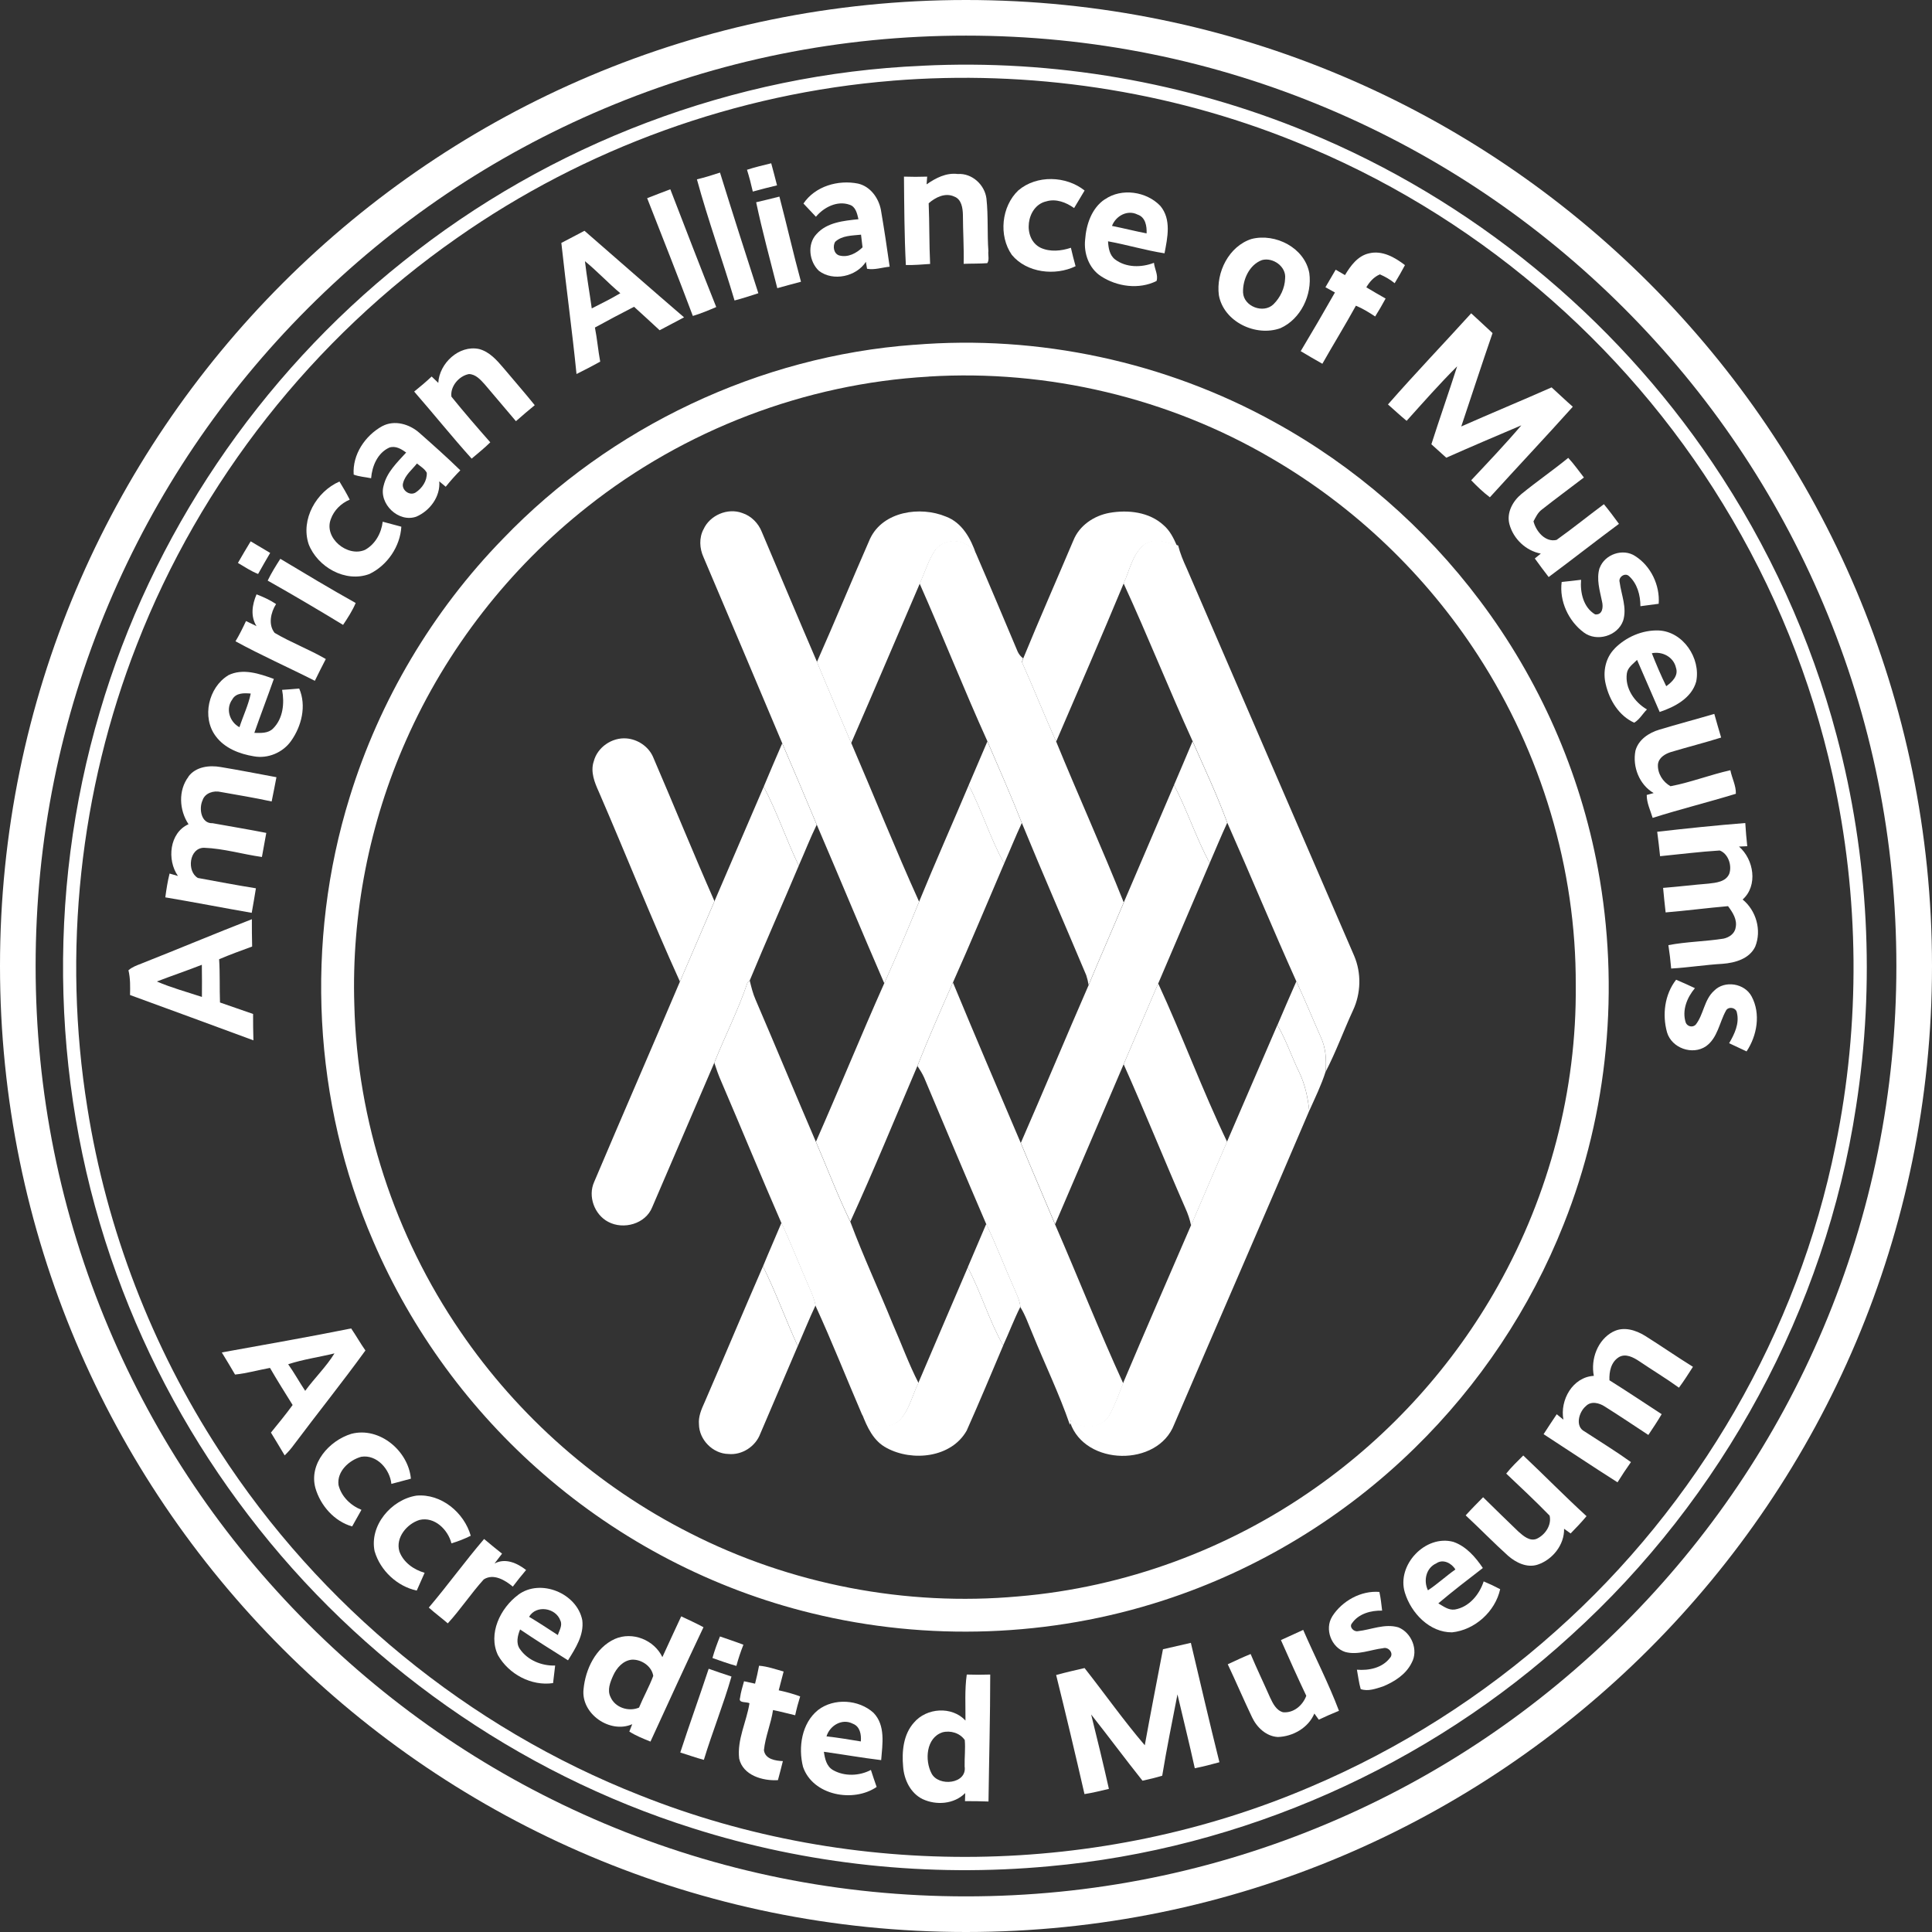
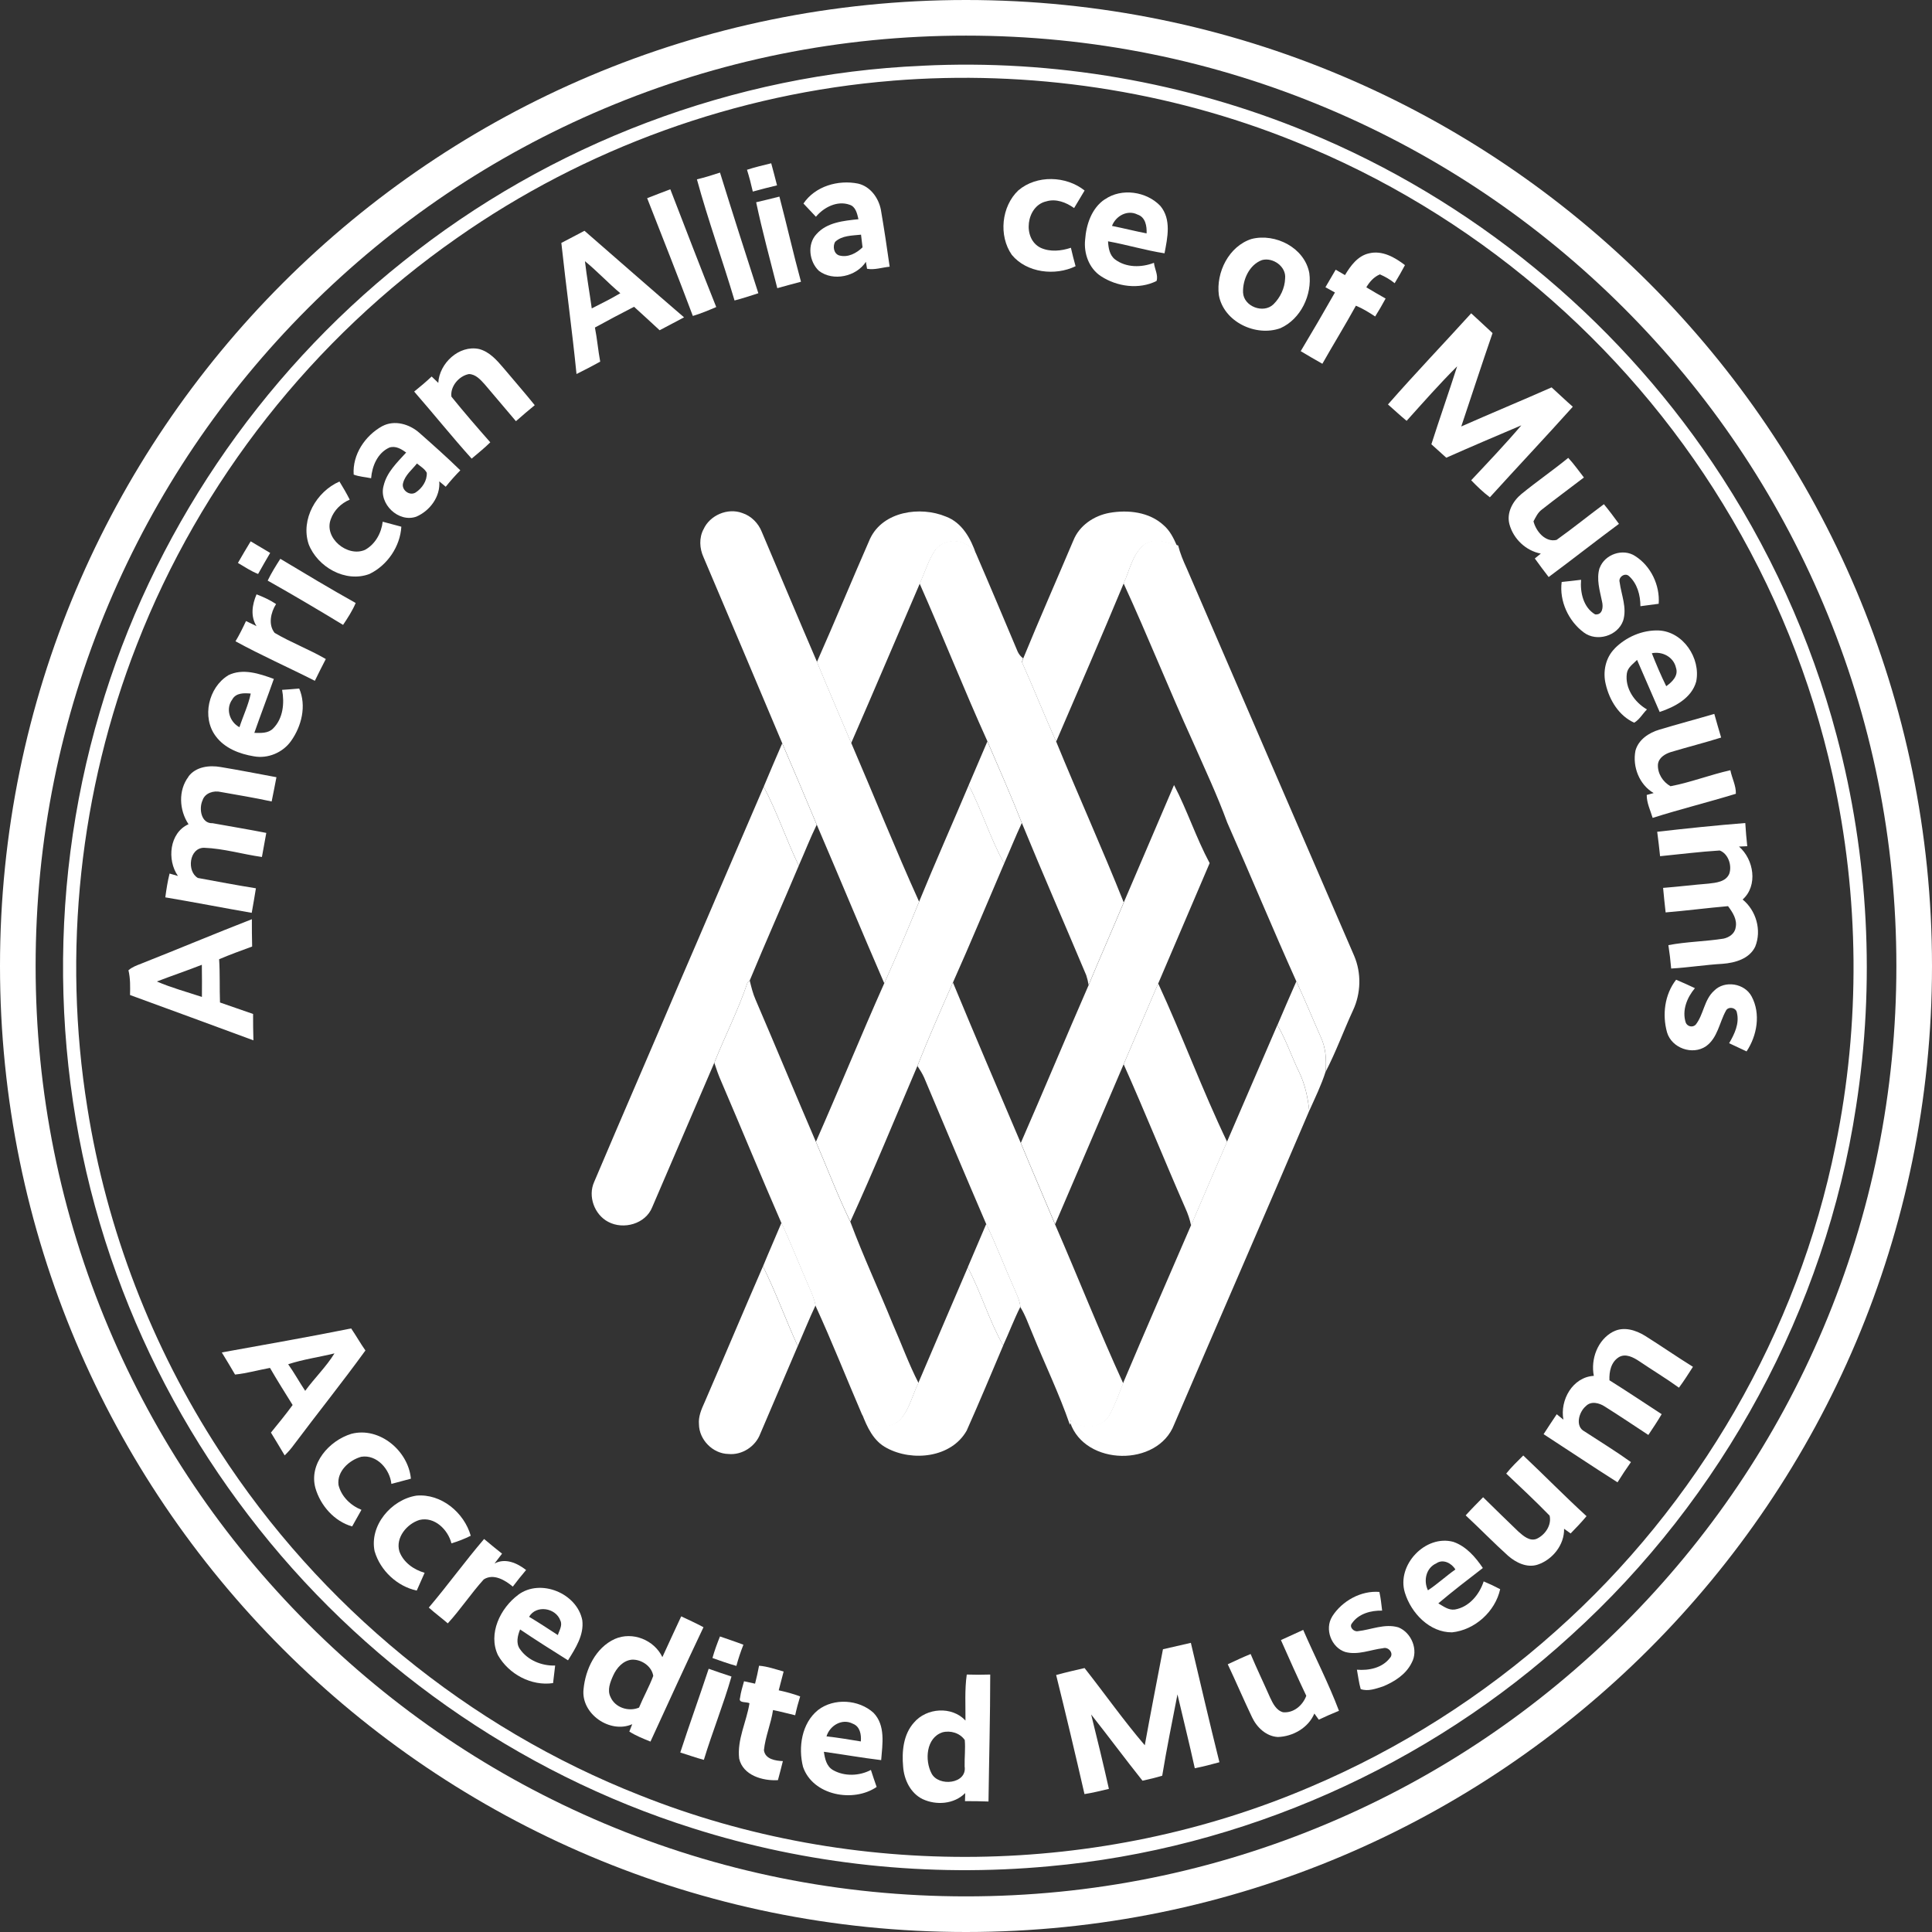
<svg xmlns="http://www.w3.org/2000/svg" id="Layer_1" data-name="Layer 1" data-credit="Recreated as vector for Fresno Art Museum by Eric Husted - eric@erichusted.com" version="1.1" viewBox="0 0 512 512" width="512" height="512">
  <rect x="0" y="0" width="512" height="512" fill="#333333" stroke="none" />
  <g>
    <path d="M244.43,17.42c34.78-1.73,69.93,4.33,102.12,17.63,43.28,17.79,81.01,48.66,107.19,87.46,14.93,22.1,26.2,46.69,33.01,72.49,8.47,31.94,10.21,65.64,5.12,98.29-8.14,53.53-35.41,103.8-75.51,140.09-37.9,34.7-87.26,56.65-138.44,61.21-31.7,2.94-63.99-.43-94.34-10.09-46.5-14.66-88.14-44.11-117.71-82.89-14.81-19.33-26.65-40.94-34.94-63.85-17.3-47.54-18.85-100.61-4.48-149.11,13.72-46.76,42.24-88.97,80.33-119.3,38.89-31.25,87.8-49.81,137.64-51.92h.01ZM236.55,21.39c-41.29,3.31-81.59,17.89-115.5,41.71-38,26.52-67.93,64.46-84.76,107.68-15.19,38.77-19.76,81.61-13.15,122.71,5.1,32.34,17.13,63.57,34.99,90.99,26.52,41.02,66.05,73.45,111.5,91.3,56.53,22.53,121.84,21.69,177.77-2.3,23.69-10.06,45.7-24.07,64.89-41.22,37.63-33.46,64.19-79.25,74.14-128.67,6.64-32.29,6.34-65.98-.78-98.17-5.59-25.36-15.47-49.75-29.05-71.89-26.24-43.03-66.59-77.28-113.37-96-33.66-13.63-70.52-19.06-106.69-16.15h0Z" fill="#fff" stroke-width="0" />
-     <path d="M242.27,91.38c32.9-2.72,66.56,4.49,95.46,20.48,21.23,11.67,39.92,27.93,54.46,47.32,15.72,20.87,26.55,45.42,31.29,71.13,5.79,31.41,2.76,64.46-9.09,94.14-8.8,22.26-22.38,42.6-39.5,59.32-18.69,18.32-41.64,32.27-66.53,40.34-29.97,9.77-62.66,10.91-93.27,3.41-26.15-6.36-50.68-19.16-71-36.82-19.42-16.82-35-38.07-45.15-61.7-15.98-36.85-18.17-79.41-6.27-117.75,7.89-25.62,21.95-49.33,40.66-68.51,28.46-29.62,67.96-48.38,108.93-51.37h0ZM246.09,99.81c-32.73,1.86-64.71,14.11-90.4,34.47-20.71,16.33-37.39,37.73-48.06,61.87-9.75,21.95-14.49,46.11-13.73,70.12.75,30.76,10.7,61.19,28.08,86.56,15.36,22.55,36.49,41.13,60.84,53.44,26.68,13.62,57.24,19.5,87.06,16.79,28.22-2.36,55.71-12.5,78.83-28.84,19.81-13.94,36.44-32.35,48.28-53.49,13.58-24.16,20.88-51.89,20.6-79.64.14-30.85-9.15-61.58-25.91-87.42-13.82-21.38-32.73-39.43-54.72-52.22-27.27-16-59.33-23.6-90.87-21.66v.02Z" fill="#fff" stroke-width="0" />
    <path d="M186.44,140.27c1.68-3.75,6.42-5.76,10.28-4.31,2.39.78,4.27,2.71,5.18,5.03,4.86,11.45,9.66,22.92,14.59,34.36,2.96,7.2,6.06,14.33,9.08,21.51,6.04,14.01,11.71,28.2,18,42.09-2.93,7.27-6.01,14.48-9.23,21.63-6.07-13.97-11.88-28.06-17.9-42.06-3.01-7.21-6.07-14.41-9.15-21.58-6.91-16.46-13.89-32.87-20.86-49.3-1.05-2.32-1.2-5.08,0-7.37h0Z" fill="#fff" stroke-width="0" />
    <path d="M248,145.48c2.82-3.41,8.65-2.55,10.69,1.29,3.73,8.62,7.36,17.28,11.01,25.93.33.7.8,1.29,1.44,1.77-.08.23-.25.7-.33.94,3.12,6.99,5.95,14.1,9.07,21.08,5.85,14.27,12.21,28.34,17.92,42.66-3.07,7.31-6.27,14.57-9.31,21.89-.14-.88-.34-1.74-.62-2.58-5.67-13.47-11.52-26.87-17.08-40.39-2.87-7.28-6.04-14.44-9.12-21.63-6.25-13.81-11.82-27.93-17.96-41.79,1.43-3.05,2.33-6.39,4.29-9.16h0Z" fill="#fff" stroke-width="0" />
    <path d="M303.19,144.29c2.63-1.95,5.91-.7,8.69.17l.34.09c.52,2.09,1.35,4.07,2.25,6.02,14.8,34.25,29.57,68.5,44.4,102.74,1.95,4.58,1.8,9.95-.31,14.45-2.49,5.39-4.51,11-7.25,16.27.26-3.14.05-6.39-1.32-9.27-2.17-4.89-4.17-9.84-6.44-14.68-6.28-13.95-12.12-28.09-18.31-42.07-2.69-7.35-6.04-14.44-9.19-21.61-6.31-13.84-11.93-27.99-18.29-41.81,1.62-3.49,2.33-7.76,5.44-10.3h0Z" fill="#fff" stroke-width="0" />
-     <path d="M157.34,201.82c.94-3.79,4.84-6.45,8.7-6.13,2.96.24,5.79,2.12,7.01,4.87,5.49,12.73,10.69,25.58,16.29,38.26-3.06,7.1-6.06,14.22-9.15,21.31-7.53-16.57-14.23-33.52-21.47-50.23-1.13-2.5-2.28-5.3-1.39-8.08h0Z" fill="#fff" stroke-width="0" />
+     <path d="M157.34,201.82h0Z" fill="#fff" stroke-width="0" />
    <path d="M198.11,260.36c.15-.12.43-.39.57-.51.42,1.71.83,3.42,1.54,5.04,5.4,12.55,10.61,25.17,16.01,37.73,3.03,7.06,5.77,14.26,9.12,21.18,3.42,9.16,7.57,18.04,11.25,27.1,2.29,5.19,4.21,10.53,6.81,15.59-1.61,3.24-2.38,7-4.82,9.75-2.91,2.99-8.08,1.95-10.18-1.46-4.12-9.57-7.94-19.28-12.29-28.74-.31-1.77-1.05-3.4-1.76-5.02-2.47-5.61-4.68-11.33-7.27-16.89-5.45-12.48-10.6-25.09-15.98-37.6-.7-1.59-1.28-3.23-1.81-4.88,2.84-7.13,6.37-14,8.8-21.28h.01Z" fill="#fff" stroke-width="0" />
    <path d="M243.13,282.48c2.96-7.45,6.17-14.79,9.41-22.11,5.88,14.22,11.95,28.37,17.98,42.55,2.97,7.21,6.08,14.37,9.09,21.58,6.09,14,11.7,28.23,18.06,42.11-1.16,2.91-2.21,5.9-3.75,8.64-2.11,3.44-7.29,3.78-10.13,1.08-.04.21-.12.64-.16.85l-.09.43c-2.84-8.27-6.68-16.16-9.96-24.26-1.01-2.33-1.81-4.76-3.16-6.93-.17-1.78-1-3.4-1.69-5.02-2.51-5.62-4.68-11.4-7.35-16.96-5.56-12.93-11.03-25.91-16.48-38.89-.49-1.07-1.12-2.07-1.76-3.05v-.02Z" fill="#fff" stroke-width="0" />
    <path d="M297.78,282.03c3.06-7.13,6.09-14.27,9.15-21.4,6.41,13.84,11.66,28.21,18.26,41.95-3.18,7.4-6.4,14.77-9.54,22.18-.33-1.6-.86-3.14-1.54-4.63-5.55-12.66-10.7-25.49-16.34-38.11h.01Z" fill="#fff" stroke-width="0" />
  </g>
  <path d="M197.96,44.99c2.11-.69,4.27-1.19,6.42-1.72.54,1.94,1.03,3.89,1.54,5.85-2.15.51-4.29,1.06-6.42,1.65-.44-1.95-.94-3.88-1.54-5.78Z" fill="#fff" stroke-width="0" />
  <g>
    <path d="M184.69,47.53c2.07-.49,4.1-1.14,6.12-1.79,3.31,10.68,6.72,21.33,10.16,31.97-2.09.68-4.18,1.37-6.31,1.92-3.19-10.74-7.02-21.3-9.97-32.1Z" fill="#fff" stroke-width="0" />
-     <path d="M245.57,48.85c2.42-1.68,5.17-3.12,8.23-2.74,3.78-.26,7.16,2.83,7.62,6.52.5,4.62.18,9.27.51,13.89-.14,1.02.32,2.37-.29,3.22-2.09.16-4.17.09-6.26.18.1-4.33-.19-8.66-.2-12.98-.04-1.78-.36-4.13-2.28-4.84-2.39-1.12-4.98.18-6.79,1.77.22,5.36.12,10.73.38,16.08-2.14.15-4.29.33-6.43.29-.4-7.8-.43-15.62-.5-23.43,2.05.07,4.1.07,6.15,0l-.15,2.02h0Z" fill="#fff" stroke-width="0" />
    <path d="M269.89,50.44c4.84-4.13,12.66-3.86,17.54.05-.92,1.55-1.85,3.1-2.78,4.65-2.1-1.51-4.81-2.56-7.39-1.77-5.33,1.2-6.42,9.91-1.47,12.3,2.5,1.15,5.46.85,8.01-.01.37,1.64.79,3.27,1.24,4.89-5.41,2.63-12.94,1.77-16.89-3-3.55-5.08-2.77-12.84,1.73-17.11h0Z" fill="#fff" stroke-width="0" />
    <path d="M212.92,53.94c3.12-4.62,9.22-6.35,14.5-5.28,3.22.75,5.41,3.78,6.02,6.91.86,5.02,1.62,10.06,2.33,15.11-1.99.19-4.01.91-5.99.55-.08-.46-.23-1.38-.31-1.84-2.53,3.91-8.66,5.26-12.43,2.4-2.6-2.42-3.2-7.08-.65-9.76,2.77-3.13,7.21-3.52,11.11-3.94-.35-1.47-.72-3.34-2.37-3.84-3.24-1.15-6.82.68-8.9,3.19-1.1-1.16-2.19-2.33-3.3-3.5h-.01ZM221.31,64.1c-.67,1.19-.37,3.12,1.07,3.59,2.31.64,4.58-.57,6.2-2.14-.15-1.12-.27-2.24-.4-3.36-2.35.26-5.04.18-6.87,1.91h0Z" fill="#fff" stroke-width="0" />
    <path d="M171.5,52.52c2.04-.79,4.08-1.59,6.14-2.36,4.03,10.41,8.02,20.84,12.17,31.21-2.04.87-4.08,1.73-6.2,2.36-3.92-10.45-8.04-20.82-12.11-31.22h0Z" fill="#fff" stroke-width="0" />
    <path d="M292.82,52.82c4.43-3.07,11-2.09,14.66,1.73,3.01,3.56,1.92,8.44,1.13,12.58-5.05-.78-9.95-2.27-14.97-3.18.1,1.74.39,3.68,1.87,4.81,2.94,2.21,6.98,2.17,10.3.89.15,1.59,1.2,3.3.68,4.82-4.65,2.32-10.49,1.51-14.75-1.29-3.15-2.07-4.56-6.01-4.17-9.67.29-4.02,1.74-8.38,5.24-10.71v.02ZM294.69,59.87c3.07.61,6.09,1.39,9.17,1.98.09-1.91-.29-4.29-2.38-4.98-2.69-1.37-5.78.34-6.79,3Z" fill="#fff" stroke-width="0" />
    <path d="M200.39,53.6c2.06-.47,4.11-.98,6.16-1.5,1.97,7.51,3.68,15.08,5.72,22.57-2.09.56-4.2,1.1-6.28,1.7-1.92-7.57-3.98-15.12-5.6-22.77Z" fill="#fff" stroke-width="0" />
    <path d="M148.75,64.38c2.06-1.05,4.09-2.15,6.14-3.22,8.79,7.65,17.55,15.34,26.39,22.94-2.16,1.13-4.31,2.28-6.47,3.42-2.25-2.08-4.51-4.17-6.78-6.22-3.48,1.79-6.94,3.61-10.37,5.5.59,2.99.84,6.04,1.4,9.04-2.07,1.13-4.16,2.24-6.28,3.28-1.16-11.6-2.77-23.16-4.02-34.75h0ZM155.02,69.23c.48,4.18,1.23,8.33,1.8,12.5,2.55-1.29,5.11-2.56,7.57-4.02-3.23-2.71-6.1-5.82-9.37-8.49h0Z" fill="#fff" stroke-width="0" />
    <path d="M331.7,63.32c6.34-1.59,14.05,2.36,15.28,9.05.8,5.73-2.25,12.19-7.65,14.6-6.52,2.36-15.06-1.69-16.32-8.76-.79-6.04,2.67-12.99,8.69-14.89ZM334.44,68.92c-3.36,1.24-5.14,5.19-5.02,8.6.18,3.72,5.41,5.69,8.06,3.12,1.81-1.79,3.01-4.29,3.09-6.85.34-3.15-3.23-5.66-6.13-4.87Z" fill="#fff" stroke-width="0" />
    <path d="M356.43,72.91c1.48-2.47,3.38-5.11,6.37-5.77,3.5-.86,6.86,1.06,9.53,3.12-.86,1.63-1.78,3.23-2.73,4.79-1.18-.97-2.51-1.73-3.91-2.34-1.6.67-2.74,1.97-3.6,3.43,1.68,1.02,3.39,2,5.11,2.98-.87,1.62-1.8,3.2-2.77,4.75-1.62-1.08-3.29-2.11-5.1-2.86-2.86,5.19-5.97,10.24-8.89,15.39-1.92-1.09-3.84-2.19-5.74-3.34,3.08-5.15,6.11-10.33,9.07-15.55-.84-.46-1.68-.93-2.52-1.39.89-1.56,1.8-3.11,2.72-4.65.81.48,1.63.95,2.46,1.43h0Z" fill="#fff" stroke-width="0" />
    <path d="M367.83,107.18c7.18-8.2,14.73-16.08,22.05-24.15,1.88,1.76,3.8,3.47,5.66,5.25-2.84,8.22-5.53,16.5-8.29,24.74,7.95-3.52,15.99-6.84,23.94-10.36,1.88,1.7,3.7,3.46,5.62,5.13-7.24,8.08-14.69,15.96-21.98,24-1.79-1.35-3.4-2.9-4.95-4.51,4.49-4.79,9.04-9.56,13.29-14.56-6.64,2.82-13.29,5.65-19.89,8.58-1.32-1.19-2.63-2.39-3.95-3.56,2.21-6.91,4.62-13.75,6.83-20.66-4.65,4.62-9,9.57-13.39,14.45-1.7-1.4-3.3-2.9-4.95-4.35h.01Z" fill="#fff" stroke-width="0" />
    <path d="M116.15,101.47c.27-5.19,5.49-10.1,10.8-8.98,2.78.72,4.74,2.99,6.53,5.09,2.74,3.28,5.56,6.47,8.23,9.8-1.69,1.38-3.34,2.79-4.98,4.24-2.75-3.27-5.52-6.53-8.29-9.78-1.11-1.22-2.38-2.67-4.17-2.71-2.66.5-5,3.29-4.64,5.99,3.33,4.12,6.8,8.13,10.3,12.1-1.56,1.54-3.27,2.91-4.94,4.32-5.22-5.8-10.1-11.89-15.23-17.77,1.59-1.28,3.15-2.59,4.63-3.99.59.56,1.17,1.12,1.75,1.68h0Z" fill="#fff" stroke-width="0" />
    <path d="M101.32,112.93c3.25-1.72,7.21-.54,9.83,1.79,3.67,3.24,7.34,6.5,10.84,9.92-1.36,1.38-2.66,2.84-3.87,4.35-.57-.48-1.15-.96-1.71-1.43.34,4.02-2.47,7.8-6.06,9.35-4.73,1.71-10.07-3.43-8.68-8.22.84-3.57,3.6-6.15,5.97-8.77-1.29-.92-2.8-1.86-4.46-1.31-3.12,1.42-4.57,4.88-4.83,8.13-1.54-.33-3.15-.4-4.62-.97-.36-5.32,3.04-10.34,7.59-12.85h0ZM106.83,127.98c-.56,1.83,1.7,3.55,3.31,2.54,1.73-1.12,3.07-3.11,2.96-5.23-.57-1.08-1.7-1.7-2.6-2.46-1.3,1.64-3.13,3.06-3.67,5.15Z" fill="#fff" stroke-width="0" />
    <path d="M403.18,130.93c4.05-3.31,8.36-6.28,12.42-9.59,1.51,1.63,2.79,3.45,4.15,5.2-3.71,2.85-7.48,5.61-11.14,8.5-1.06.78-1.62,1.99-2.22,3.12.67,2.66,3.13,5.63,6.12,4.92,4.27-3.03,8.33-6.34,12.54-9.46,1.39,1.68,2.7,3.44,3.99,5.21-6.26,4.64-12.37,9.45-18.63,14.09-1.24-1.63-2.49-3.25-3.67-4.92.53-.43,1.05-.86,1.59-1.29-3.96-.75-7.26-3.9-8.31-7.76-.82-3.06.86-6.12,3.17-8.03h0Z" fill="#fff" stroke-width="0" />
    <path d="M81.79,144.19c-2.17-6.56,2.06-13.92,8.17-16.58.97,1.57,1.89,3.16,2.72,4.8-2.28.97-4.16,2.79-5,5.14-1.95,4.99,4.4,10.21,9.05,8.17,2.71-1.48,4.34-4.45,4.69-7.46,1.65.44,3.29.89,4.94,1.32-.31,5.25-3.72,10.26-8.45,12.53-6.35,2.4-13.78-1.84-16.13-7.93h0Z" fill="#fff" stroke-width="0" />
    <path d="M63.06,149.17c1.1-1.92,2.22-3.83,3.37-5.71,1.72,1.03,3.45,2.05,5.17,3.07-1.07,1.86-2.17,3.69-3.2,5.58-1.9-.75-3.6-1.9-5.35-2.93h0Z" fill="#fff" stroke-width="0" />
    <path d="M423.93,150.53c1.32-3.64,6.18-5.32,9.42-3.16,4.16,2.64,6.58,7.74,6.22,12.64-1.61.23-3.23.44-4.84.64-.01-2.91-.82-6.04-3.09-8.03-1.07-.91-2.81.35-2.42,1.65.44,3.38,2.01,6.83.92,10.24-1.45,4.05-7,5.68-10.43,3.09-4.05-3.01-6.51-8.32-5.85-13.37,1.72-.17,3.42-.37,5.14-.58-.28,3.36.61,7.34,3.72,9.17,2,.21,2.19-1.95,1.84-3.39-.59-2.91-1.57-5.96-.65-8.92l.02.02Z" fill="#fff" stroke-width="0" />
    <path d="M67.97,157.5c1.8.7,3.58,1.49,5.19,2.58-1.4,2.2-2.14,5.47-.37,7.65,4.38,2.57,9.16,4.37,13.55,6.92-1,1.91-1.95,3.83-2.9,5.77-6.98-3.54-14.16-6.71-21.03-10.47,1.04-1.73,1.93-3.53,2.78-5.36.94.43,1.87.89,2.79,1.35-1.65-2.63-1.15-5.71,0-8.42v-.02Z" fill="#fff" stroke-width="0" />
    <path d="M427.91,171.85c3.01-3.04,7.33-4.92,11.64-4.77,6.51.28,11.22,7.39,9.96,13.54-1.21,4.38-5.67,6.72-9.68,8.06-1.98-4.61-3.98-9.2-5.99-13.8-1.03,1.07-2.51,2-2.71,3.6-.54,3.91,2.03,7.62,5.33,9.53-1.14,1.14-1.98,2.69-3.38,3.51-4.05-1.82-6.57-5.98-7.54-10.18-.82-3.29-.07-7.04,2.38-9.47v-.02ZM437.75,173.11c1.17,2.96,2.41,5.89,3.82,8.74,1.54-1.1,3.3-2.77,2.58-4.89-.63-2.86-3.62-4.41-6.39-3.85h0Z" fill="#fff" stroke-width="0" />
    <path d="M60.45,178.97c3.89-1.95,8.3-.44,12.12.95-1.68,4.78-3.5,9.52-5.17,14.3,1.7.03,3.67.17,4.97-1.16,2.67-2.65,3.05-6.72,2.39-10.24,1.51-.1,3.02-.21,4.53-.35,1.98,4.57.64,9.96-2.15,13.89-2.18,3.09-6.15,4.76-9.87,4.07-3.8-.62-7.76-2.14-10.11-5.35-3.74-4.98-1.92-12.91,3.31-16.1h-.02ZM61.57,185.35c-1.85,2.47-.73,5.98,1.89,7.37.96-2.99,2.36-5.84,2.99-8.92-1.76-.15-3.89-.23-4.89,1.55h.01Z" fill="#fff" stroke-width="0" />
    <path d="M439.73,193.37c4.84-1.46,9.72-2.75,14.58-4.18.59,2.09,1.18,4.18,1.81,6.27-4.4,1.38-8.87,2.51-13.28,3.83-1.57.49-3.28,1.49-3.47,3.3-.13,2.39,1.29,4.61,3.33,5.77,5.38-1.02,10.52-3.05,15.87-4.24.4,2.09,1.53,4.09,1.45,6.24-7.32,2.24-14.76,4.08-22.05,6.39-.6-1.99-1.59-3.97-1.57-6.08.46-.12,1.38-.38,1.84-.5-3.81-2.21-5.66-6.97-4.83-11.22.78-2.93,3.56-4.76,6.32-5.58h0Z" fill="#fff" stroke-width="0" />
    <path d="M207.29,197c3.08,7.17,6.15,14.35,9.15,21.56-1.74,3.55-3.16,7.24-4.76,10.84-3.31-6.87-5.72-14.16-9.29-20.91,1.59-3.85,3.26-7.67,4.9-11.49h0Z" fill="#fff" stroke-width="0" />
    <path d="M49.93,205.81c1.93-2.63,5.53-3.07,8.54-2.54,4.95.82,9.86,1.78,14.79,2.7-.42,2.14-.82,4.29-1.27,6.43-4.48-.98-9.01-1.72-13.51-2.52-1.84-.45-4.18.27-4.8,2.21-1.02,2.19-.4,6.21,2.67,6.07,4.74.86,9.5,1.64,14.22,2.57-.4,2.12-.79,4.25-1.16,6.38-5.13-.72-10.16-2.25-15.34-2.44-3.94,0-4.64,6.26-1.63,8,5.11.95,10.24,1.91,15.38,2.74-.33,2.17-.74,4.34-1.11,6.5-7.64-1.32-15.25-2.82-22.9-4.1.28-2.12.61-4.24,1.13-6.31.74.21,1.48.42,2.22.64-2.96-4.22-2.29-11.44,2.8-13.71-2.47-3.73-2.77-8.96,0-12.61h-.02Z" fill="#fff" stroke-width="0" />
    <path d="M439.16,220.43c7.77-.89,15.56-1.7,23.36-2.32.12,2.05.3,4.1.52,6.14-.55.03-1.65.08-2.19.1,3.94,3.38,5.09,10.35.97,14.03,3.59,2.92,5.08,8.16,3.34,12.47-1.53,3.25-5.36,4.32-8.66,4.57-4.56.26-9.07.99-13.62,1.25-.18-2.08-.42-4.14-.74-6.2,4.81-.92,9.75-.96,14.6-1.72,1.46-.3,2.96-1.3,3.21-2.87.51-2.17-.79-4.1-2-5.74-5.52.48-11.02,1.2-16.54,1.66-.24-2.17-.48-4.33-.67-6.5,4.01-.31,8-.81,12.01-1.13,2-.23,4.61-.46,5.52-2.6.79-2.22-.29-5.36-2.53-6.18-5.28.32-10.54,1-15.8,1.51-.22-2.16-.48-4.31-.76-6.45l-.02-.02Z" fill="#fff" stroke-width="0" />
    <path d="M37.46,255.36c9.79-3.86,19.49-7.95,29.29-11.76,0,2.41,0,4.83.07,7.24-2.93,1.08-5.88,2.14-8.75,3.37.25,3.82.09,7.65.23,11.46,2.9,1.05,5.85,1.99,8.77,3.04-.01,2.33.02,4.65.09,6.99-10.89-4.02-21.8-8.03-32.7-12.01.05-2.19.1-4.4-.42-6.56.98-.86,2.22-1.31,3.42-1.76h0ZM41.56,260.1c3.86,1.67,7.95,2.77,11.95,4.1.02-2.84.03-5.68-.02-8.52-3.95,1.55-7.97,2.9-11.93,4.43h0Z" fill="#fff" stroke-width="0" />
    <path d="M444.19,259.64c1.68.7,3.33,1.46,4.98,2.23-2.09,2.49-3.48,5.88-2.43,9.13.42,1.03,1.79,1.39,2.63.56,2.14-2.71,2.22-6.63,4.89-9.01,2.79-2.85,8.11-1.98,9.95,1.54,2.44,4.57,1.44,10.35-1.35,14.54-1.55-.72-3.08-1.46-4.62-2.17,1.42-2.42,2.76-5.2,2.06-8.08-.18-1.41-2.35-1.76-2.93-.5-1.73,3.12-2.17,7.18-5.27,9.39-3.59,2.44-9.06.5-10.31-3.66-1.32-4.7-.65-10.07,2.4-13.98h0Z" fill="#fff" stroke-width="0" />
    <path d="M58.78,358.41c11.44-2.08,22.89-4.06,34.28-6.36,1.31,1.91,2.44,3.94,3.78,5.84-6.14,8.47-12.7,16.64-18.97,25.01-.72,1-1.54,1.93-2.43,2.79-1.18-2.03-2.43-4.03-3.64-6.04,1.95-2.41,3.93-4.8,5.75-7.31-2.03-3.26-4.08-6.5-6-9.83-3.09.56-6.12,1.44-9.26,1.76-1.13-1.98-2.34-3.91-3.51-5.86h0ZM76.37,361.54c1.62,2.27,2.96,4.73,4.51,7.05,2.47-3.4,5.55-6.34,7.76-9.93-4.08,1-8.27,1.57-12.27,2.88Z" fill="#fff" stroke-width="0" />
    <path d="M427.48,352.93c2.77-1.49,6.02-.45,8.52,1.1,4.25,2.67,8.38,5.54,12.65,8.19-1.2,1.87-2.39,3.75-3.71,5.53-3.42-2.48-7.05-4.65-10.54-7.02-1.54-1.02-3.59-2.13-5.38-1.07-2.09,1.3-2.6,3.85-2.5,6.13,4.67,2.91,9.23,5.99,13.84,8.98-1.1,1.89-2.32,3.69-3.53,5.51-3.83-2.52-7.64-5.08-11.52-7.52-1.46-.97-3.67-1.56-5.04-.12-1.85,1.53-2.94,5.41-.33,6.72,4.1,2.69,8.3,5.25,12.28,8.11-1.25,1.75-2.42,3.54-3.56,5.36-6.58-4.17-13.05-8.52-19.59-12.76,1.14-1.77,2.3-3.53,3.48-5.28.45.36,1.32,1.07,1.77,1.43-.97-5.17,2.45-11.3,8.06-11.6-.87-4.45,1-9.54,5.1-11.71v.02Z" fill="#fff" stroke-width="0" />
    <path d="M93.11,379.98c7.47-1.95,15.11,4.53,15.78,11.89-1.72.46-3.45.91-5.17,1.38-.39-3.86-3.84-7.85-7.99-7.19-3.21.89-6.5,3.89-6.02,7.49.74,3.04,3.22,5.44,6.08,6.57-.83,1.46-1.65,2.93-2.47,4.4-4.71-1.33-8.39-5.52-9.73-10.16-1.79-6.46,3.64-12.59,9.53-14.38h-.01Z" fill="#fff" stroke-width="0" />
    <path d="M399.15,390.53c1.38-1.73,2.96-3.26,4.53-4.81,5.63,5.31,11.05,10.86,16.77,16.08-1.33,1.59-2.76,3.1-4.22,4.58-.59-.42-1.16-.83-1.73-1.24.1,4.23-3.05,8.19-6.99,9.5-2.82.94-5.77-.52-7.87-2.36-3.84-3.45-7.43-7.18-11.22-10.69,1.49-1.65,3.06-3.23,4.62-4.81,3.11,3.06,6.23,6.11,9.38,9.13,1.28,1.12,2.95,2.62,4.79,1.9,2.25-1.02,4.05-3.63,3.45-6.16-3.72-3.82-7.62-7.47-11.49-11.13h-.02Z" fill="#fff" stroke-width="0" />
    <path d="M99.29,411.16c-1.47-6.86,4.4-13.76,11.06-14.8,6.56-.6,12.65,4.48,14.4,10.63-1.64.82-3.35,1.49-5.11,2.01-.94-3.64-4.48-7.15-8.47-6.2-3.35,1.04-6.4,4.7-5.33,8.34,1.06,2.91,3.8,4.84,6.69,5.67-.7,1.57-1.4,3.14-2.09,4.71-5.18-1.12-9.64-5.29-11.14-10.36h-.01Z" fill="#fff" stroke-width="0" />
    <path d="M113.64,426.02c5.03-5.93,9.59-12.26,14.65-18.17,1.55,1.33,3.16,2.6,4.76,3.89-.67.86-1.33,1.73-1.99,2.6,2.89-1.53,6.01-.1,8.36,1.73-1.21,1.43-2.39,2.89-3.52,4.4-2.04-1.72-5.14-3.57-7.71-1.9-3.37,3.72-6.13,7.94-9.52,11.64-1.65-1.43-3.41-2.72-5.03-4.18h0Z" fill="#fff" stroke-width="0" />
    <path d="M372.31,422.08c-2.27-7.31,5.43-15.47,12.84-13.47,3.39,1.17,5.87,4.03,7.82,6.93-3.97,3.07-7.97,6.12-11.8,9.37,1.34.77,2.71,1.87,4.38,1.63,3.78-.64,6.5-3.96,7.64-7.45,1.48.62,2.94,1.3,4.37,2.06-1.31,5.93-6.7,10.81-12.75,11.44-5.96.05-10.85-5.11-12.5-10.51h0ZM380.63,414.31c-2.73,1.21-3.45,4.59-2.21,7.14,2.54-1.68,4.78-3.77,7.27-5.52-.99-1.68-3.29-2.87-5.06-1.62h0Z" fill="#fff" stroke-width="0" />
    <path d="M137.31,422.65c5.92-4.43,15.6-.42,17,6.71.5,3.94-1.79,7.44-3.78,10.64-4.27-2.68-8.53-5.36-12.7-8.18-.65,1.62-1.16,3.65-.04,5.21,2.06,2.97,5.77,4.47,9.33,4.36-.2,1.54-.38,3.09-.55,4.65-5.79.85-11.77-2.39-14.61-7.41-2.69-5.69.65-12.47,5.35-15.97h0ZM140.22,428.47c2.59,1.53,5.09,3.21,7.62,4.84.37-1.24,1.3-2.58.65-3.88-1.22-3.36-6.39-4.19-8.27-.97h0Z" fill="#fff" stroke-width="0" />
    <path d="M353.05,428.37c2.6-4.1,7.63-6.9,12.5-6.49.37,1.62.53,3.29.73,4.95-2.95-.07-6.23.8-7.98,3.34-.86.98.46,2.33,1.54,2.11,3.56-.39,7.1-2.08,10.73-1.02,3.5,1.38,5.41,6.04,3.53,9.41-1.5,3.06-4.54,4.99-7.59,6.25-1.87.6-4.02,1.4-5.91.7-.49-1.68-.67-3.43-1-5.13,3.15.26,6.7-.45,8.73-3.1,1.17-1.19-.34-3.05-1.79-2.6-3.33.39-6.64,1.91-10.04,1-3.7-1.2-5.53-6.08-3.45-9.4v-.02Z" fill="#fff" stroke-width="0" />
    <path d="M175.53,439.17c1.66-3.61,3.31-7.22,5-10.82,1.98.94,3.97,1.84,5.9,2.88-4.78,10.06-9.4,20.19-14.05,30.31-1.92-.78-3.86-1.54-5.6-2.66.19-.49.58-1.46.77-1.95-5.88,2.59-13.58-2.71-12.91-9.22.49-5.32,3.21-11.06,8.3-13.37,4.68-2.06,10.43.26,12.6,4.82h0ZM162.48,444.08c-.78,1.74-1.62,3.83-.67,5.68,1.21,2.79,4.81,3.94,7.54,2.77,1.17-2.84,2.7-5.52,3.77-8.4-.4-2.58-3.13-4.41-5.66-4.3-2.36.22-4.07,2.21-4.98,4.25Z" fill="#fff" stroke-width="0" />
    <path d="M339.47,434.63c1.96-.89,3.93-1.78,5.89-2.69,3.11,7.16,6.73,14.14,9.48,21.44-1.81.72-3.59,1.53-5.35,2.35-.29-.41-.88-1.22-1.17-1.63-1.59,3.78-5.67,6.1-9.67,6.22-3.09-.16-5.58-2.55-6.84-5.22-2.22-4.65-4.24-9.39-6.44-14.05,2-.94,4.01-1.88,6.06-2.72,1.63,3.89,3.46,7.68,5.16,11.54.73,1.55,1.62,3.39,3.42,3.89,2.82.27,5.24-1.83,6.17-4.36-2.32-4.87-4.53-9.8-6.71-14.74v-.03Z" fill="#fff" stroke-width="0" />
    <path d="M188.81,439.39c.54-1.95,1.24-3.84,1.99-5.71,2.07.72,4.16,1.4,6.21,2.19-.72,1.83-1.35,3.7-1.86,5.61-2.15-.59-4.25-1.35-6.34-2.09h0Z" fill="#fff" stroke-width="0" />
    <path d="M308.19,437.07c2.47-.55,4.92-1.14,7.4-1.7,2.5,10.55,4.94,21.12,7.57,31.64-2.17.6-4.34,1.16-6.53,1.59-1.43-6.55-3.07-13.05-4.59-19.57-1.39,7.18-2.86,14.34-4.04,21.55-1.73.52-3.47.95-5.23,1.32-4.61-5.78-9.01-11.74-13.6-17.54,1.62,6.56,3.23,13.12,4.7,19.71-2.14.5-4.29,1.05-6.47,1.38-2.41-10.54-4.91-21.06-7.51-31.56,2.49-.7,5.01-1.24,7.53-1.84,5.35,6.79,10.34,13.89,15.96,20.46,1.54-8.5,3.19-16.97,4.82-25.45h0Z" fill="#fff" stroke-width="0" />
    <path d="M201.14,441.43c2.25.18,4.37.94,6.53,1.54-.44,1.65-.88,3.31-1.3,4.98,1.92.42,3.83.92,5.68,1.62-.51,1.64-.96,3.31-1.32,4.99-1.96-.45-3.9-.99-5.87-1.38-.53,3.61-2.04,7.01-2.41,10.64.32,2.39,3.07,2.81,5.02,2.89-.42,1.68-.85,3.37-1.31,5.05-4.01.24-9.26-1.25-10.27-5.71-.59-5.06,1.95-9.75,2.73-14.66-.69-.48-3.01.06-2.5-1.43.2-1.51.65-2.96,1.06-4.41.97.21,1.94.42,2.92.64.41-1.57.76-3.16,1.06-4.76h-.02Z" fill="#fff" stroke-width="0" />
    <path d="M187.81,442.24c2,.71,4.02,1.4,6.04,2.06-2.14,7.45-5.06,14.66-7.32,22.08-2.12-.56-4.17-1.31-6.25-1.95,2.42-7.43,5.08-14.77,7.53-22.19h0Z" fill="#fff" stroke-width="0" />
    <path d="M256.19,443.77c2.08.07,4.16.07,6.23,0,0,11.22-.31,22.43-.46,33.65-2.08-.08-4.16-.11-6.23-.1,0-.53.04-1.61.06-2.14-2.92,2.95-7.67,3.31-11.31,1.59-3.2-1.57-4.89-5.14-5.14-8.56-.37-4.05.04-8.55,2.87-11.71,3.35-3.94,10.05-4.4,13.65-.54.03-4.06-.23-8.15.34-12.17v-.02ZM249.73,459.1c-4.3,1.43-4.7,7.37-2.87,10.86,1.84,3.62,9.47,2.81,8.78-1.82-.06-2.34.24-4.69.03-7.02-1.3-1.87-3.78-2.6-5.94-2.03h0Z" fill="#fff" stroke-width="0" />
    <path d="M216.81,453.16c4.21-3.23,10.78-2.79,14.68.75,3.24,3.35,2.36,8.34,2.03,12.54-5.08-.61-10.12-1.51-15.18-2.21.26,1.81.68,3.86,2.42,4.85,3.02,1.73,6.99,1.58,10.04-.04.48,1.51.99,3.01,1.52,4.51-6.19,4.24-16.93,2.26-19.51-5.33-1.31-5.17-.37-11.57,4-15.07h0ZM219.03,460.16c3.05.32,6.07.85,9.1,1.34.15-1.83-.21-3.97-2.13-4.7-2.84-1.49-6.11.5-6.97,3.36h0Z" fill="#fff" stroke-width="0" />
  </g>
  <g>
    <path d="M230.58,142.76c3.42-7.27,13.27-8.69,20.1-5.86,4.31,1.61,6.62,5.87,8.01,9.99-2.04-3.83-7.87-4.7-10.69-1.29-1.96,2.77-2.86,6.11-4.29,9.15-6.06,14.05-12.01,28.15-18.14,42.17-3.02-7.17-6.12-14.3-9.08-21.49,4.81-10.84,9.32-21.81,14.09-32.68h0Z" fill="#fff" stroke-width="0" />
    <path d="M189.34,238.84c4.38-10.1,8.66-20.24,13.05-30.34,3.57,6.75,5.98,14.04,9.29,20.91-4.29,10.17-8.78,20.25-13,30.44-.14.12-.42.39-.57.51-2.44,7.27-5.96,14.14-8.8,21.25-5.5,12.77-10.97,25.56-16.47,38.32-1.77,4.43-7.6,6.04-11.66,3.87-3.65-1.91-5.43-6.76-3.73-10.55,7.51-17.74,15.23-35.4,22.75-53.14,3.09-7.07,6.09-14.19,9.15-21.28h0Z" fill="#fff" stroke-width="0" />
  </g>
  <g>
    <path d="M284.44,143.27c1.56-3.99,5.47-6.62,9.6-7.36,4.9-.86,10.51-.24,14.31,3.26,1.68,1.43,2.66,3.43,3.53,5.41-2.78-.86-6.06-2.11-8.69-.17-3.12,2.53-3.82,6.8-5.44,10.29-5.83,14-11.85,27.92-17.86,41.84-3.12-6.97-5.95-14.08-9.07-21.06.08-.23.25-.7.33-.94,4.3-10.48,8.87-20.85,13.29-31.28h0Z" fill="#fff" stroke-width="0" />
    <path d="M256.71,208.08c3.55,6.72,5.69,14.1,9.41,20.73-4.52,10.51-8.9,21.1-13.58,31.56-3.24,7.31-6.45,14.65-9.41,22.09-5.88,13.78-11.55,27.65-17.78,41.27-3.35-6.91-6.09-14.11-9.12-21.16,6.16-13.95,11.9-28.07,18.11-42,3.21-7.14,6.29-14.35,9.23-21.61,4.24-10.35,8.79-20.58,13.14-30.88h0Z" fill="#fff" stroke-width="0" />
    <path d="M186.68,371.73c5.21-12.03,10.28-24.11,15.51-36.13,3.42,6.88,6.01,14.14,9.22,21.13-3.31,7.73-6.61,15.47-9.92,23.21-1.26,3.39-4.83,5.74-8.47,5.38-4.13-.08-7.75-3.78-7.79-7.89-.18-2.02.64-3.91,1.45-5.71h0Z" fill="#fff" stroke-width="0" />
  </g>
  <path d="M70.94,153.86c.97-2.01,2.15-3.9,3.35-5.77,6.62,3.97,13.24,7.95,19.97,11.71-.87,2.06-2.1,3.94-3.34,5.8-6.61-4.01-13.26-7.95-19.99-11.74h0Z" fill="#fff" stroke-width="0" />
  <g>
    <path d="M261.67,196.5c3.09,7.18,6.26,14.33,9.12,21.61-1.66,3.53-3.09,7.15-4.68,10.71-3.72-6.63-5.86-14-9.41-20.73,1.64-3.87,3.3-7.73,4.96-11.59h.01Z" fill="#fff" stroke-width="0" />
    <path d="M202.2,335.6c1.59-3.88,3.29-7.7,4.9-11.55,2.59,5.55,4.8,11.27,7.27,16.87.72,1.62,1.46,3.25,1.76,5.01-1.68,3.55-3.13,7.2-4.71,10.8-3.2-6.99-5.79-14.25-9.22-21.13h0Z" fill="#fff" stroke-width="0" />
  </g>
-   <path d="M311.13,208.03c1.64-3.86,3.3-7.7,4.91-11.57,3.15,7.16,6.5,14.25,9.19,21.58-1.64,3.53-3.11,7.12-4.66,10.69-3.59-6.7-5.93-13.97-9.44-20.7Z" fill="#fff" stroke-width="0" />
  <g>
    <path d="M297.81,239.16c4.46-10.37,8.87-20.76,13.32-31.12,3.51,6.73,5.85,14,9.44,20.7-4.54,10.63-9.1,21.25-13.63,31.89-3.07,7.12-6.09,14.25-9.15,21.38-6.07,14.14-12.08,28.3-18.17,42.42-3.01-7.2-6.12-14.35-9.09-21.55,6.08-13.91,11.91-27.93,17.98-41.84,3.04-7.32,6.24-14.57,9.31-21.87h-.01Z" fill="#fff" stroke-width="0" />
    <path d="M243.42,366.37c4.33-10.18,8.7-20.33,13.05-30.5,3.55,6.7,5.63,14.09,9.39,20.69-3.2,7.54-6.34,15.1-9.68,22.57-4.06,7.18-14.35,8.27-21.16,4.62-3.55-1.82-5.25-5.58-6.59-9.11,2.1,3.41,7.27,4.45,10.18,1.46,2.44-2.74,3.21-6.5,4.82-9.74h-.01Z" fill="#fff" stroke-width="0" />
  </g>
  <path d="M343.54,260.07c2.27,4.84,4.27,9.79,6.44,14.67,1.37,2.88,1.57,6.12,1.32,9.26-1.14,3.57-2.8,6.96-4.33,10.37-.37-3.56-1.14-7.1-2.72-10.33-1.98-4.1-3.43-8.44-5.71-12.4,1.65-3.87,3.31-7.73,5.01-11.57h-.01Z" fill="#fff" stroke-width="0" />
  <path d="M338.53,271.64c2.28,3.96,3.74,8.3,5.71,12.4,1.58,3.23,2.35,6.77,2.72,10.33-11.82,27.77-23.92,55.42-35.81,83.16-4.34,11.28-23.6,10.98-27.53-.5.04-.21.12-.64.16-.85,2.84,2.7,8.03,2.36,10.13-1.08,1.54-2.74,2.59-5.72,3.75-8.63,5.89-13.97,11.98-27.87,17.99-41.79,3.14-7.4,6.36-14.77,9.54-22.16,4.44-10.29,8.87-20.6,13.33-30.89h.01Z" fill="#fff" stroke-width="0" />
  <path d="M261.37,324.36c2.66,5.55,4.84,11.33,7.35,16.94.69,1.62,1.52,3.23,1.69,5.01-1.68,3.34-3,6.85-4.56,10.24-3.75-6.6-5.84-13.99-9.39-20.69,1.63-3.84,3.28-7.67,4.91-11.51h0Z" fill="#fff" stroke-width="0" />
  <path d="M256,9.44c33.29,0,65.58,6.52,95.97,19.37,29.36,12.42,55.73,30.2,78.38,52.84,22.65,22.65,40.43,49.02,52.84,78.38,12.85,30.39,19.37,62.68,19.37,95.97s-6.52,65.58-19.37,95.97c-12.42,29.36-30.2,55.73-52.84,78.38-22.65,22.65-49.02,40.43-78.38,52.84-30.39,12.85-62.68,19.37-95.97,19.37s-65.58-6.52-95.97-19.37c-29.36-12.42-55.73-30.2-78.38-52.84-22.65-22.65-40.43-49.02-52.84-78.38-12.85-30.39-19.37-62.68-19.37-95.97s6.52-65.58,19.37-95.97c12.42-29.36,30.2-55.73,52.84-78.38,22.65-22.65,49.02-40.43,78.38-52.84,30.39-12.85,62.68-19.37,95.97-19.37M256,0C114.62,0,0,114.62,0,256s114.62,256,256,256,256-114.62,256-256S397.38,0,256,0h0Z" fill="#fff" stroke-width="0" />
</svg>